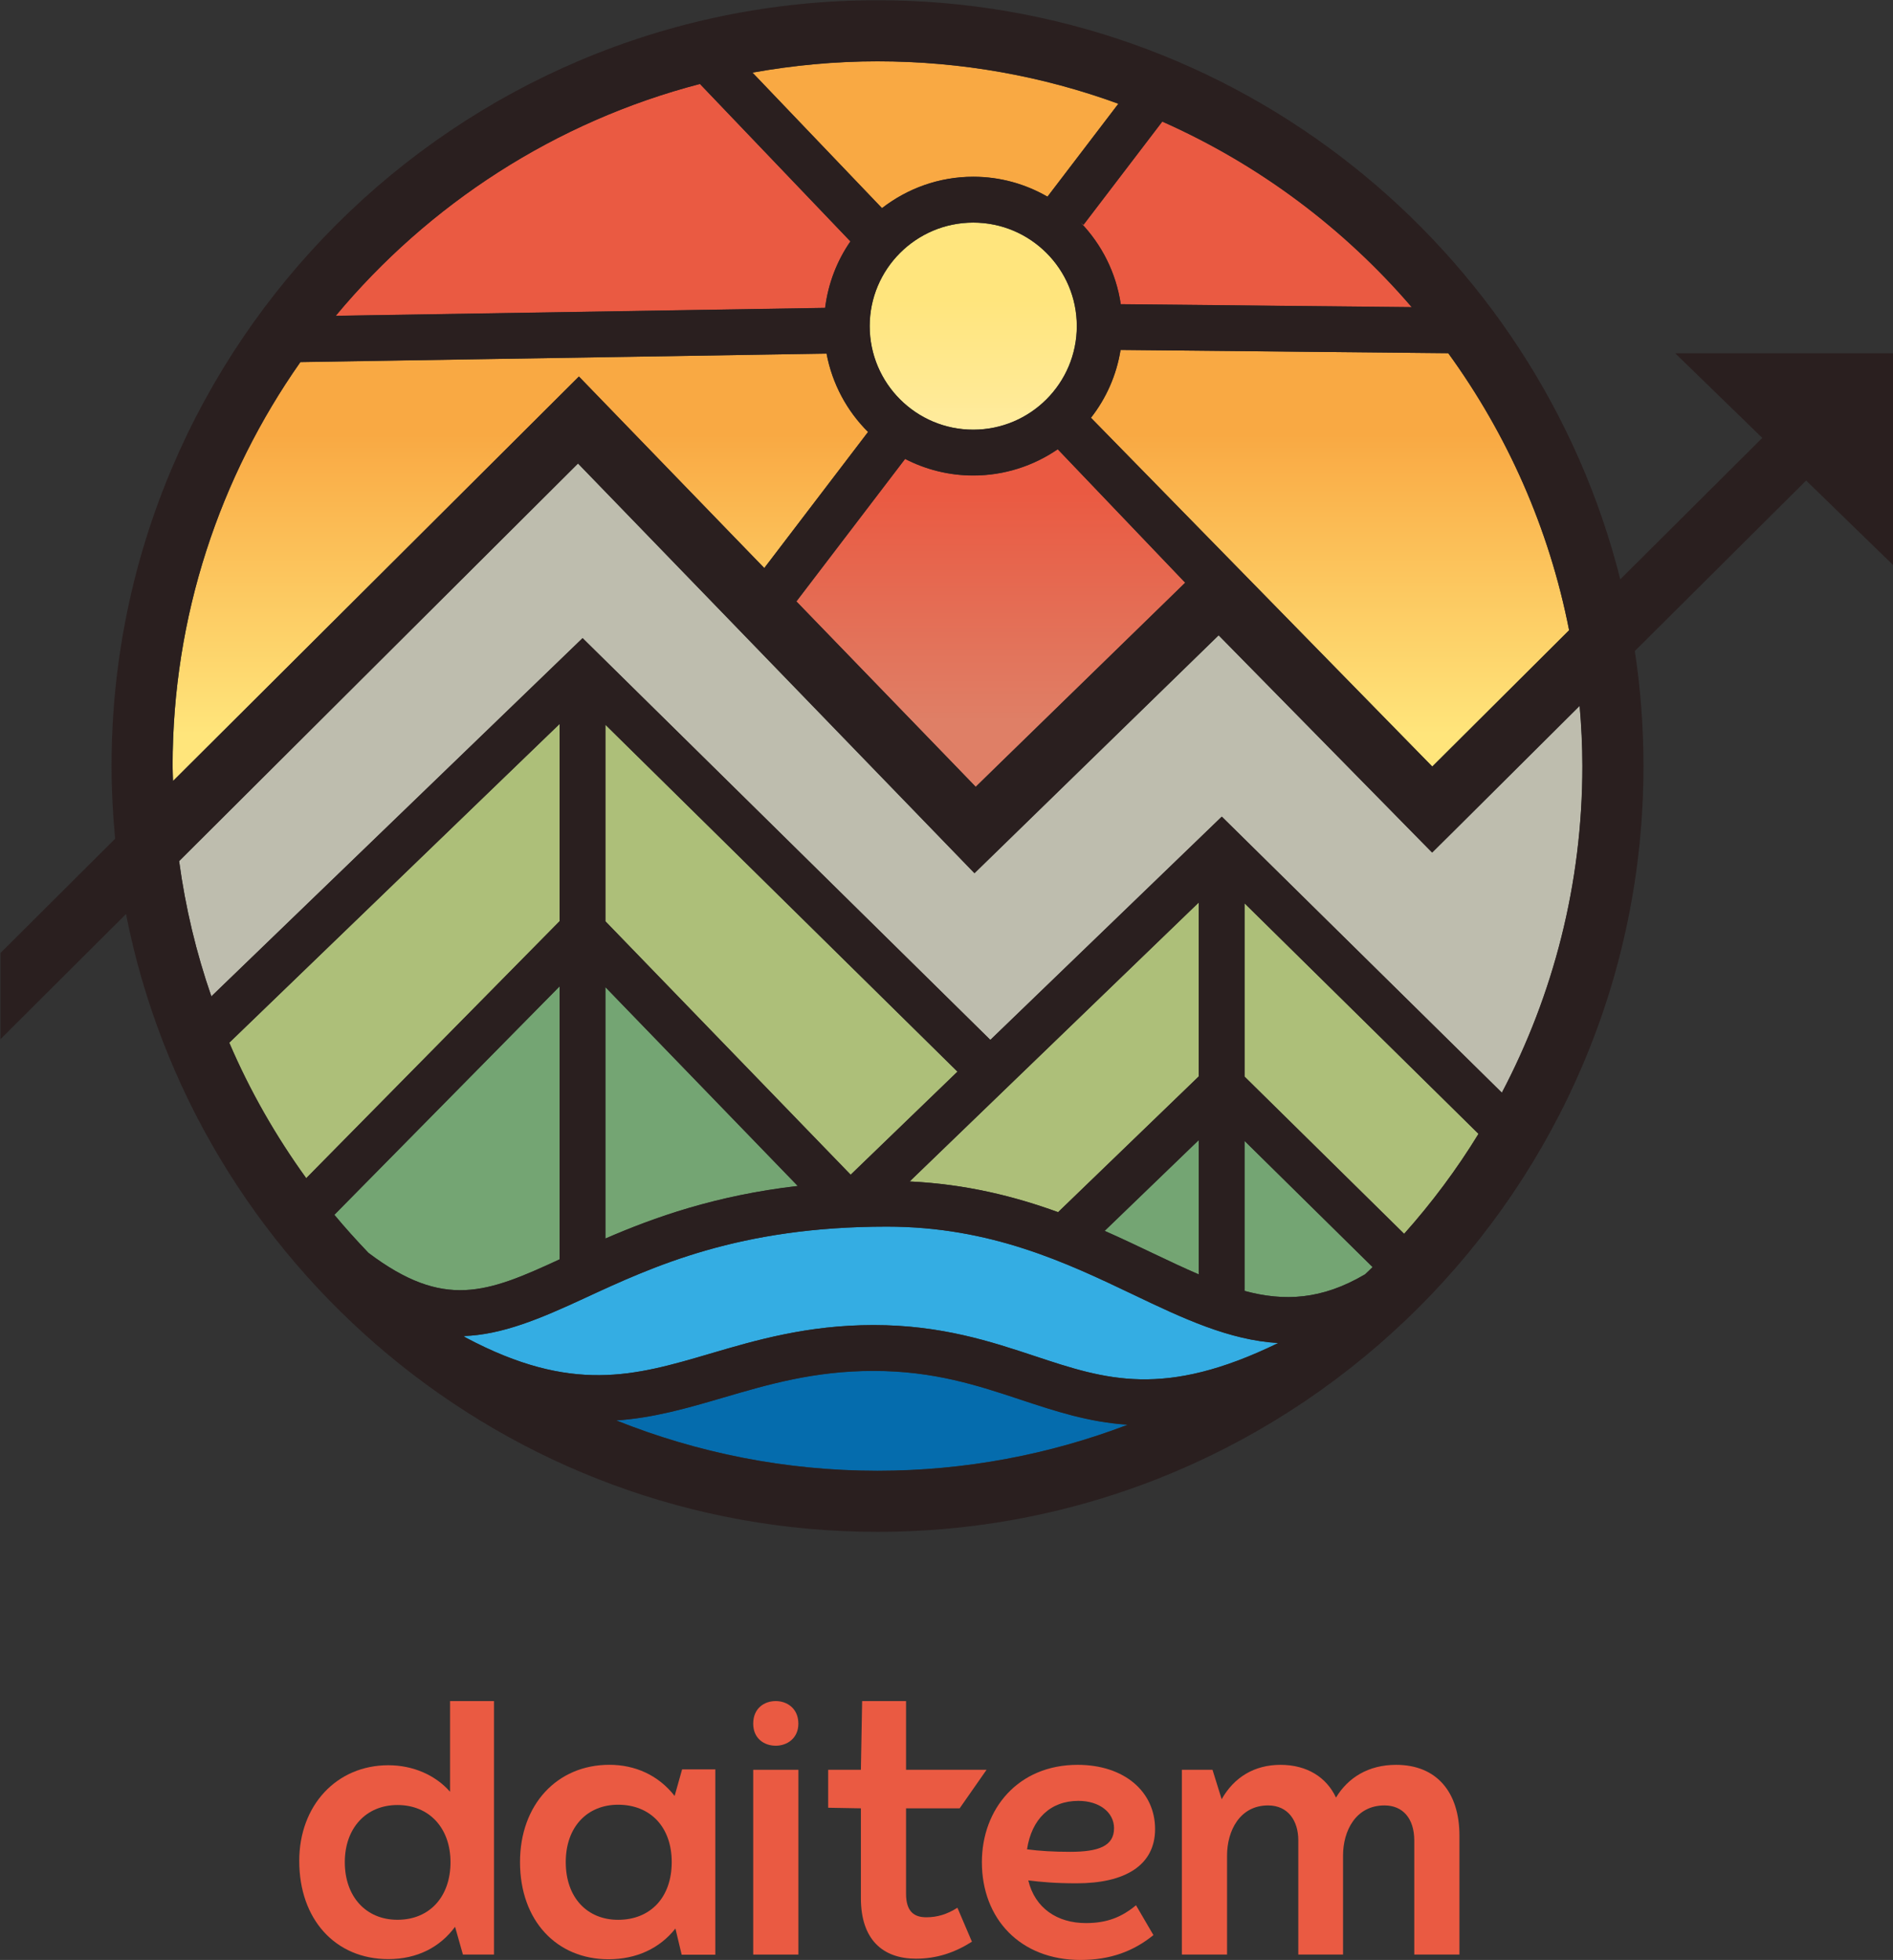
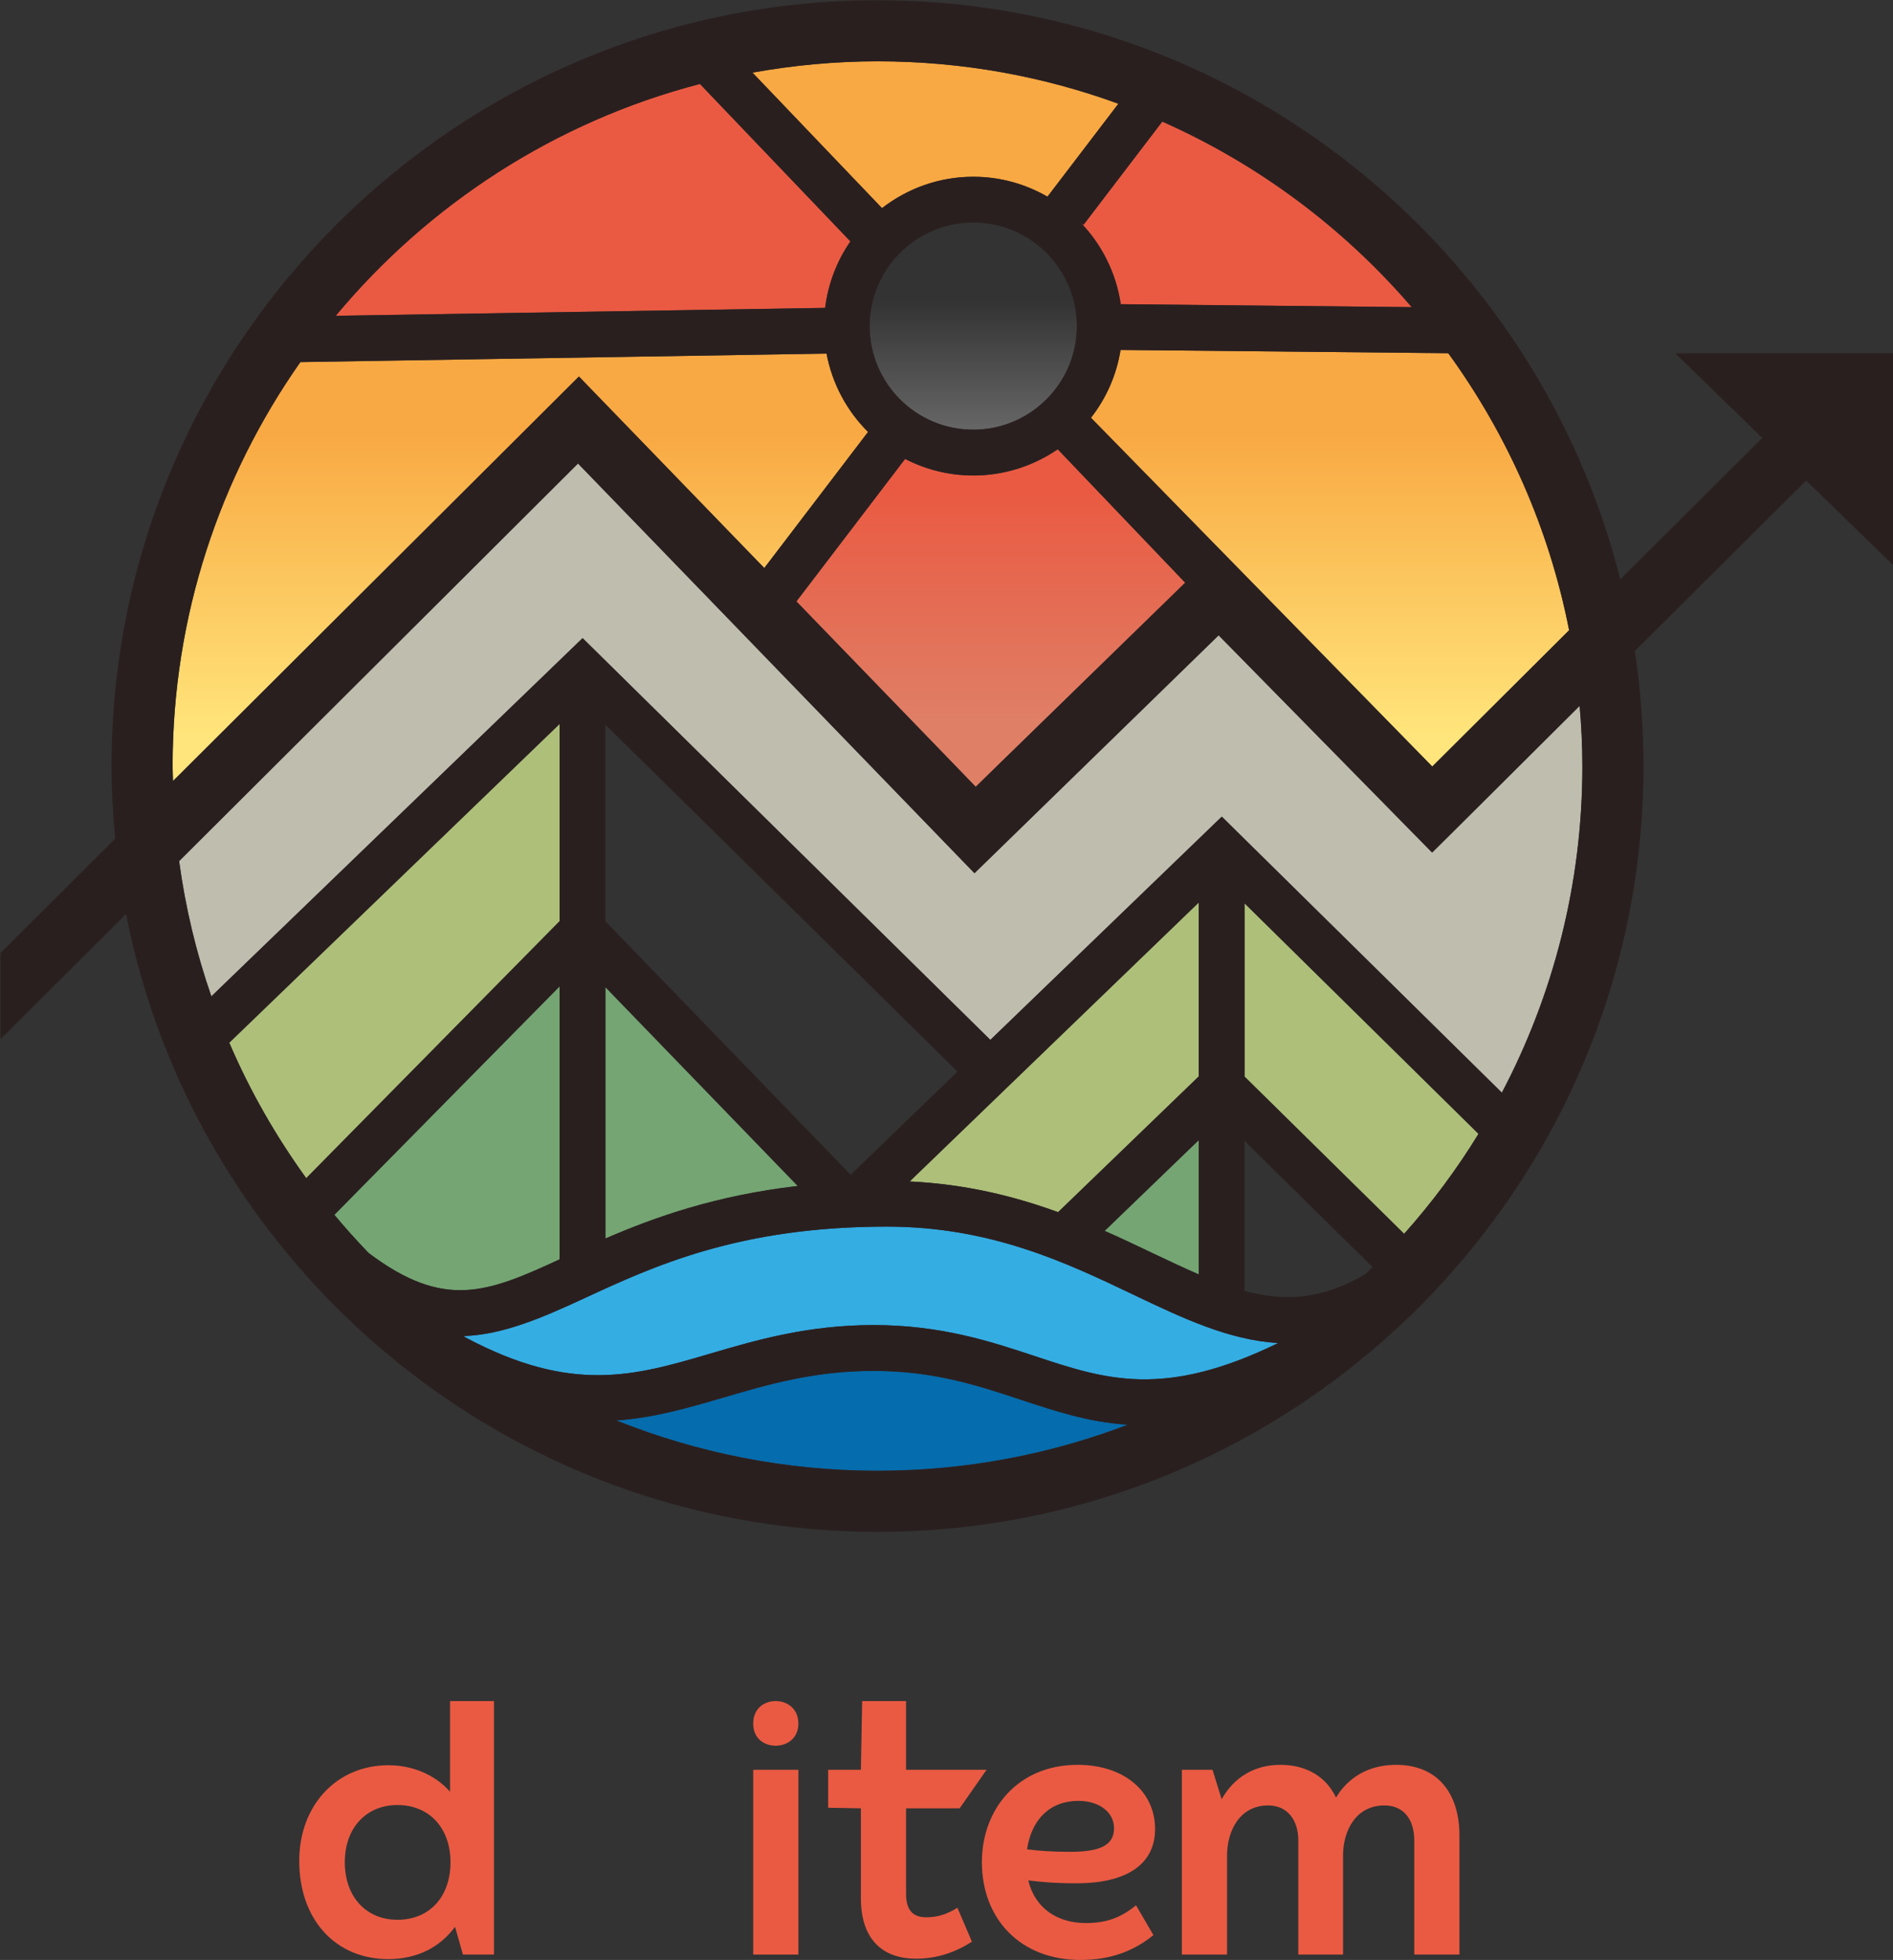
<svg xmlns="http://www.w3.org/2000/svg" xmlns:ns1="http://www.inkscape.org/namespaces/inkscape" xmlns:ns2="http://sodipodi.sourceforge.net/DTD/sodipodi-0.dtd" ns1:version="1.4 (e7c3feb1, 2024-10-09)" ns2:docname="logo-vertical.svg" xml:space="preserve" viewBox="0 0 515.235 533.568" y="0px" x="0px" id="Layer_1" version="1.1" width="515.235" height="533.568">
  <rect x="0" y="0" width="515.235" height="533.568" fill="#333333" stroke="none" />
  <defs id="defs3719">
	
	

		
		
	
			
		
				
				
				
				
				
				
				
				
			</defs>
  <ns2:namedview ns1:current-layer="Layer_1" ns1:window-maximized="0" ns1:window-y="25" ns1:window-x="0" ns1:cy="263.77775" ns1:cx="223.20453" ns1:zoom="0.78465651" showgrid="false" id="namedview3717" ns1:window-height="819" ns1:window-width="1440" ns1:pageshadow="2" ns1:pageopacity="0" guidetolerance="10" gridtolerance="10" objecttolerance="10" borderopacity="1" bordercolor="#666666" pagecolor="#ffffff" ns1:showpageshadow="2" ns1:pagecheckerboard="0" ns1:deskcolor="#d1d1d1" ns1:rotation="1" />
  <style id="style3633" type="text/css">
	.st0{fill:#EA5A42;}
	.st1{fill:#F9A943;}
	.st2{fill:#34ADE3;}
	.st3{fill:#74A573;}
	.st4{fill:#FFE57D;}
	.st5{opacity:0.8;fill:url(#SVGID_1_);}
	.st6{fill:url(#SVGID_2_);}
	.st7{fill:url(#SVGID_3_);}
	.st8{fill:#ADBF79;}
	.st9{fill:#056CAD;}
	.st10{fill:#BEBDAE;}
	.st11{fill:#2A1F1F;}
</style>
  <g transform="translate(-114.552,121.058)" id="g4360">
    <path class="st0" d="m 249.01,342.03 v 69.01 h -8.46 l -2.14,-7.56 c -4.06,5.52 -10.26,8.8 -18.16,8.8 -14.44,0 -24.25,-10.83 -24.25,-26.73 0,-15.11 10.15,-26.05 24.25,-26.05 6.76,0 12.85,2.71 16.8,7.22 v -24.69 z m -11.84,43.86 c 0,-9.25 -5.75,-15.56 -14.44,-15.56 -8.57,0 -14.33,6.31 -14.33,15.56 0,9.36 5.75,15.68 14.33,15.68 8.79,0 14.44,-6.32 14.44,-15.68 z" id="path3635" />
    <path class="st0" d="m 319.56,360.74 h 12.3 v 50.3 h -12.3 z" id="path3637" />
    <path class="st0" d="m 348.87,395.7 v -24.47 l -8.91,-0.16 v -10.33 h 8.91 l 0.34,-18.71 h 11.95 v 18.71 h 21.91 l -7.32,10.49 h -14.59 v 23.23 c 0,4.96 2.26,6.43 5.52,6.43 2.94,0 5.64,-0.79 8.46,-2.6 l 3.95,9.25 c -4.63,2.93 -9.47,4.62 -15.23,4.62 -9.01,0.01 -14.99,-5.18 -14.99,-16.46 z" id="path3639" />
    <path class="st0" d="m 423.75,397.62 4.74,8.12 c -5.41,4.4 -11.73,6.77 -19.85,6.77 -16.35,0 -26.84,-11.16 -26.84,-26.62 0,-14.44 9.81,-26.5 26.05,-26.5 12.75,0 21.09,7.33 21.09,17.48 0,9.92 -8.23,14.77 -21.31,14.77 -5.87,0 -9.59,-0.34 -13.2,-0.79 1.81,7.56 7.89,11.62 15.68,11.62 5.86,0 9.81,-1.69 13.64,-4.85 z m -29.66,-15.23 c 3.39,0.45 7.22,0.68 11.73,0.68 7.78,0 11.95,-1.58 11.95,-6.43 0,-4.28 -3.95,-7.44 -9.7,-7.44 -7.66,0 -12.74,4.96 -13.98,13.19 z" id="path3641" />
    <path class="st0" d="m 511.78,378.67 v 32.37 h -12.29 v -31.01 c 0,-6.09 -3.16,-9.59 -8.12,-9.59 -7.78,0 -11.27,6.88 -11.27,13.65 v 26.95 h -12.18 v -31.13 c 0,-5.19 -2.71,-9.47 -8.23,-9.47 -7.67,0 -11.16,6.88 -11.16,13.65 v 26.95 h -12.3 v -50.3 h 8.34 l 2.49,8.01 c 3.38,-5.98 8.91,-9.36 16.01,-9.36 7.22,0 12.52,3.38 15.11,8.91 3.27,-5.41 8.8,-8.91 16.36,-8.91 11.04,0 17.24,7.44 17.24,19.28 z" id="path3643" />
    <path class="st0" d="m 319.56,348.18 c 0,-4.18 3,-6.15 6.14,-6.15 3.01,0 6.15,1.96 6.15,6.15 0,4.05 -3.14,6.01 -6.15,6.01 -3.14,0 -6.14,-1.96 -6.14,-6.01 z" id="path3645" />
-     <path class="st0" d="m 309.25,360.63 v 50.45 h -9.16 l -1.7,-7.13 c -4.3,5.43 -10.63,8.37 -18.21,8.37 -14.03,0 -24.09,-10.41 -24.09,-26.47 0,-15.61 10.07,-26.47 24.32,-26.47 7.01,0 13.35,2.83 17.76,8.48 l 2.04,-7.24 z m -11.87,25.23 c 0,-9.61 -5.88,-15.61 -14.59,-15.61 -8.37,0 -14.25,6 -14.25,15.61 0,9.73 5.88,15.72 14.25,15.72 8.7,0 14.59,-6 14.59,-15.72 z" id="path3655" />
  </g>
  <g id="g3712" transform="matrix(2.769,0,0,2.769,-858.014,-447.294)">
    <path class="st2" d="m 397.03,282.13 c -14.52,0 -22.91,3.89 -29.65,7.01 -4.47,2.07 -8.18,3.62 -11.95,3.75 0.08,0.05 0.15,0.11 0.23,0.16 10.43,5.54 16.56,3.77 24.01,1.57 4.48,-1.32 9.56,-2.81 16.06,-2.81 6.67,0 11.56,1.63 15.88,3.06 6.95,2.31 12.66,4.18 23.9,-1.3 -4.82,-0.28 -9.38,-2.43 -14.25,-4.76 -6.56,-3.12 -14,-6.68 -24.23,-6.68 z" id="path3659" />
    <path class="st3" d="m 369.37,283.31 c 4.8,-2.08 10.81,-4.23 18.91,-5.17 l -18.91,-19.55 z" id="path3661" />
    <path class="st3" d="m 364.87,285.35 v -26.84 l -22.14,22.46 c 1.07,1.29 2.19,2.53 3.35,3.74 7.45,5.62 11.68,3.92 18.79,0.64 z" id="path3663" />
    <path class="st3" d="m 427.7,286.83 v -13.21 l -9.25,8.93 c 1.68,0.74 3.26,1.49 4.76,2.21 1.57,0.75 3.05,1.45 4.49,2.07 z" id="path3665" />
-     <path class="st4" d="m 405.53,183.42 c -5.62,0 -10.18,4.57 -10.18,10.18 0,5.62 4.57,10.18 10.18,10.18 5.62,0 10.18,-4.57 10.18,-10.18 0.01,-5.61 -4.56,-10.18 -10.18,-10.18 z" id="path3667" />
    <linearGradient id="SVGID_1_" gradientUnits="userSpaceOnUse" x1="405.533" y1="231.381" x2="405.533" y2="191.152">
      <stop offset="0" style="stop-color:#FFFFFF" id="stop3669" />
      <stop offset="1" style="stop-color:#FFFFFF;stop-opacity:0" id="stop3671" />
    </linearGradient>
    <path class="st5" d="m 405.53,183.42 c -5.62,0 -10.18,4.57 -10.18,10.18 0,5.62 4.57,10.18 10.18,10.18 5.62,0 10.18,-4.57 10.18,-10.18 0.01,-5.61 -4.56,-10.18 -10.18,-10.18 z" id="path3674" style="fill:url(#SVGID_1_)" />
    <linearGradient id="SVGID_2_" gradientUnits="userSpaceOnUse" x1="407.259" y1="237.201" x2="407.259" y2="200.186">
      <stop offset="0.127" style="stop-color:#DF7F66" id="stop3676" />
      <stop offset="0.736" style="stop-color:#EA5A42" id="stop3678" />
    </linearGradient>
    <path class="st6" d="m 405.53,208.29 c -2.42,0 -4.69,-0.6 -6.7,-1.63 l -10.68,14.01 15.3,15.82 2.33,2.41 2.17,-2.12 18,-17.54 0.42,-0.41 -12.53,-13.12 c -2.37,1.62 -5.23,2.58 -8.31,2.58 z" id="path3681" style="fill:url(#SVGID_2_)" />
    <path class="st0" d="m 424.11,173.49 -7.74,10.15 -0.3,-0.23 c 2.08,2.15 3.5,4.94 3.96,8.04 l 28.6,0.29 c -6.67,-7.78 -15.04,-14.05 -24.52,-18.25 z" id="path3683" />
    <path class="st1" d="m 405.53,178.92 c 2.66,0 5.14,0.72 7.29,1.96 l 6.97,-9.14 c -7.39,-2.7 -15.36,-4.17 -23.68,-4.17 -4.2,0 -8.3,0.4 -12.29,1.11 L 396.56,182 c 2.48,-1.92 5.59,-3.08 8.97,-3.08 z" id="path3685" />
    <path class="st0" d="m 393.45,185.27 -14.79,-15.48 c -14.22,3.7 -26.67,11.82 -35.81,22.79 l 48.11,-0.78 c 0.31,-2.4 1.18,-4.63 2.49,-6.53 z" id="path3687" />
    <linearGradient id="SVGID_3_" gradientUnits="userSpaceOnUse" x1="395.468" y1="236.239" x2="395.468" y2="203.283">
      <stop offset="0.076" style="stop-color:#FFE57B" id="stop3689" />
      <stop offset="0.97" style="stop-color:#F9A943" id="stop3691" />
    </linearGradient>
    <path class="st7" d="m 420.01,195.94 32.21,0.32 c 5.79,7.98 9.92,17.22 11.88,27.24 l -13.45,13.4 -33.55,-34.29 c 1.49,-1.91 2.51,-4.18 2.91,-6.67 z m -28.9,0.36 -51.72,0.84 c -7.9,11.25 -12.56,24.94 -12.56,39.71 0,0.5 0.03,0.98 0.04,1.48 l 39.9,-39.77 15.1,15.61 3.12,3.22 10.2,-13.38 c -2.07,-2.06 -3.52,-4.73 -4.08,-7.71 z" id="path3694" style="fill:url(#SVGID_3_)" />
-     <path class="st3" d="m 432.2,288.45 c 3.88,1.05 7.59,0.88 11.85,-1.63 0.25,-0.24 0.5,-0.47 0.74,-0.71 L 432.2,273.7 Z" id="path3696" />
    <path class="st8" d="m 427.7,250.26 -28.42,27.43 c 5.56,0.26 10.36,1.48 14.59,3.02 l 13.82,-13.34 v -17.11 z" id="path3698" />
-     <polygon class="st8" points="369.37,252.11 393.48,277.03 403.98,266.9 369.37,232.79 " id="polygon3700" />
    <path class="st8" d="m 364.87,232.71 -32.47,31.34 c 2.03,4.74 4.58,9.19 7.57,13.32 l 24.91,-25.27 v -19.39 z" id="path3702" />
    <path class="st9" d="m 395.73,296.31 c -5.85,0 -10.4,1.34 -14.79,2.63 -3.43,1.01 -6.79,1.99 -10.5,2.24 7.95,3.18 16.61,4.95 25.68,4.95 8.66,0 16.96,-1.61 24.61,-4.53 -3.85,-0.25 -7.15,-1.34 -10.53,-2.46 -4.19,-1.39 -8.53,-2.83 -14.47,-2.83 z" id="path3704" />
    <path class="st8" d="m 432.2,267.38 15.69,15.46 c 2.71,-3.05 5.17,-6.33 7.31,-9.83 l -23,-22.67 z" id="path3706" />
    <path class="st10" d="m 452.76,243.26 -2.12,2.1 -20.99,-21.36 -24,23.39 -38.97,-40.28 -39.21,39.09 c 0.62,4.59 1.69,9.04 3.17,13.3 l 36.49,-35.22 40.08,39.5 22.75,-21.95 27.53,27.14 c 5.05,-9.61 7.92,-20.53 7.92,-32.11 0,-2 -0.1,-3.97 -0.27,-5.92 z" id="path3708" />
    <path class="st11" d="m 474.53,196.27 8.56,8.32 -13.96,13.9 c -8.22,-32.67 -37.83,-56.93 -73.01,-56.93 -41.51,0 -75.29,33.77 -75.29,75.29 0,2.41 0.13,4.79 0.35,7.15 l -11.27,11.23 v 8.47 l 12.34,-12.3 c 6.8,34.58 37.33,60.74 73.87,60.74 41.51,0 75.29,-33.77 75.29,-75.29 0,-3.85 -0.29,-7.62 -0.85,-11.31 l 16.84,-16.76 8.61,8.37 v -20.88 z m -75.7,10.38 c 2.01,1.04 4.29,1.63 6.7,1.63 3.08,0 5.94,-0.96 8.3,-2.58 l 12.53,13.12 -0.42,0.41 -18,17.54 -2.17,2.12 -2.33,-2.41 -15.3,-15.82 z m -3.48,-13.05 c 0,-5.62 4.57,-10.18 10.18,-10.18 5.62,0 10.18,4.57 10.18,10.18 0,5.62 -4.57,10.18 -10.18,10.18 -5.61,0.01 -10.18,-4.56 -10.18,-10.18 z m 28.76,-20.11 c 9.48,4.21 17.84,10.47 24.52,18.24 l -28.6,-0.29 c -0.46,-3.1 -1.88,-5.88 -3.96,-8.04 l 0.3,0.23 z m -11.28,7.38 c -2.15,-1.24 -4.64,-1.96 -7.29,-1.96 -3.38,0 -6.49,1.16 -8.98,3.09 l -12.73,-13.33 c 3.99,-0.72 8.1,-1.11 12.29,-1.11 8.31,0 16.29,1.47 23.68,4.17 z m -34.16,-11.08 14.79,15.48 c -1.32,1.9 -2.19,4.13 -2.48,6.54 l -48.11,0.78 c 9.13,-10.98 21.58,-19.1 35.8,-22.8 z m 12.44,26.51 c 0.56,2.98 2.01,5.65 4.08,7.7 l -10.2,13.38 -3.12,-3.22 -15.1,-15.61 -39.9,39.77 c -0.01,-0.49 -0.04,-0.98 -0.04,-1.48 0,-14.77 4.66,-28.46 12.56,-39.71 z m 59.54,40.6 -33.55,-34.29 c 1.49,-1.9 2.51,-4.18 2.91,-6.67 l 32.21,0.32 c 5.79,7.98 9.92,17.22 11.88,27.24 z m -118.25,27.15 32.47,-31.34 v 19.39 l -24.91,25.27 c -2.98,-4.13 -5.53,-8.58 -7.56,-13.32 z m 10.33,16.92 22.14,-22.46 v 26.84 c -7.11,3.29 -11.35,4.98 -18.79,-0.64 -1.15,-1.21 -2.28,-2.45 -3.35,-3.74 z m 53.39,25.17 c -9.07,0 -17.73,-1.77 -25.68,-4.95 3.71,-0.25 7.07,-1.24 10.5,-2.24 4.4,-1.29 8.94,-2.63 14.79,-2.63 5.94,0 10.27,1.44 14.46,2.83 3.38,1.12 6.69,2.22 10.53,2.46 -7.64,2.92 -15.94,4.53 -24.6,4.53 z m 15.49,-11.27 c -4.32,-1.43 -9.21,-3.06 -15.88,-3.06 -6.5,0 -11.58,1.49 -16.06,2.81 -7.45,2.19 -13.57,3.97 -24.01,-1.57 -0.08,-0.05 -0.15,-0.11 -0.23,-0.16 3.77,-0.12 7.48,-1.67 11.95,-3.75 6.74,-3.12 15.13,-7.01 29.65,-7.01 10.22,0 17.66,3.55 24.23,6.69 4.87,2.33 9.43,4.48 14.25,4.76 -11.24,5.48 -16.94,3.6 -23.9,1.29 z m 2.26,-14.16 c -4.23,-1.54 -9.03,-2.75 -14.59,-3.02 l 28.42,-27.43 v 17.1 z m 13.83,-7.09 v 13.21 c -1.44,-0.62 -2.92,-1.32 -4.5,-2.07 -1.5,-0.71 -3.08,-1.47 -4.76,-2.21 z m -34.22,3.41 -24.11,-24.92 v -19.33 l 34.61,34.11 z m -5.2,1.1 c -8.1,0.94 -14.11,3.09 -18.91,5.17 v -24.72 z m 55.76,8.69 c -4.26,2.52 -7.97,2.68 -11.85,1.63 V 273.7 l 12.59,12.41 c -0.23,0.24 -0.49,0.47 -0.74,0.71 z m 3.84,-3.98 -15.69,-15.46 v -17.04 l 23,22.67 c -2.14,3.5 -4.59,6.78 -7.31,9.83 z m 9.61,-13.88 -27.53,-27.14 -22.75,21.95 -40.08,-39.5 -36.49,35.22 c -1.48,-4.26 -2.55,-8.71 -3.17,-13.3 l 39.21,-39.09 38.97,40.28 24,-23.39 20.98,21.36 2.12,-2.1 12.38,-12.33 c 0.17,1.95 0.27,3.92 0.27,5.92 0.01,11.59 -2.86,22.51 -7.91,32.12 z" id="path3710" />
  </g>
</svg>